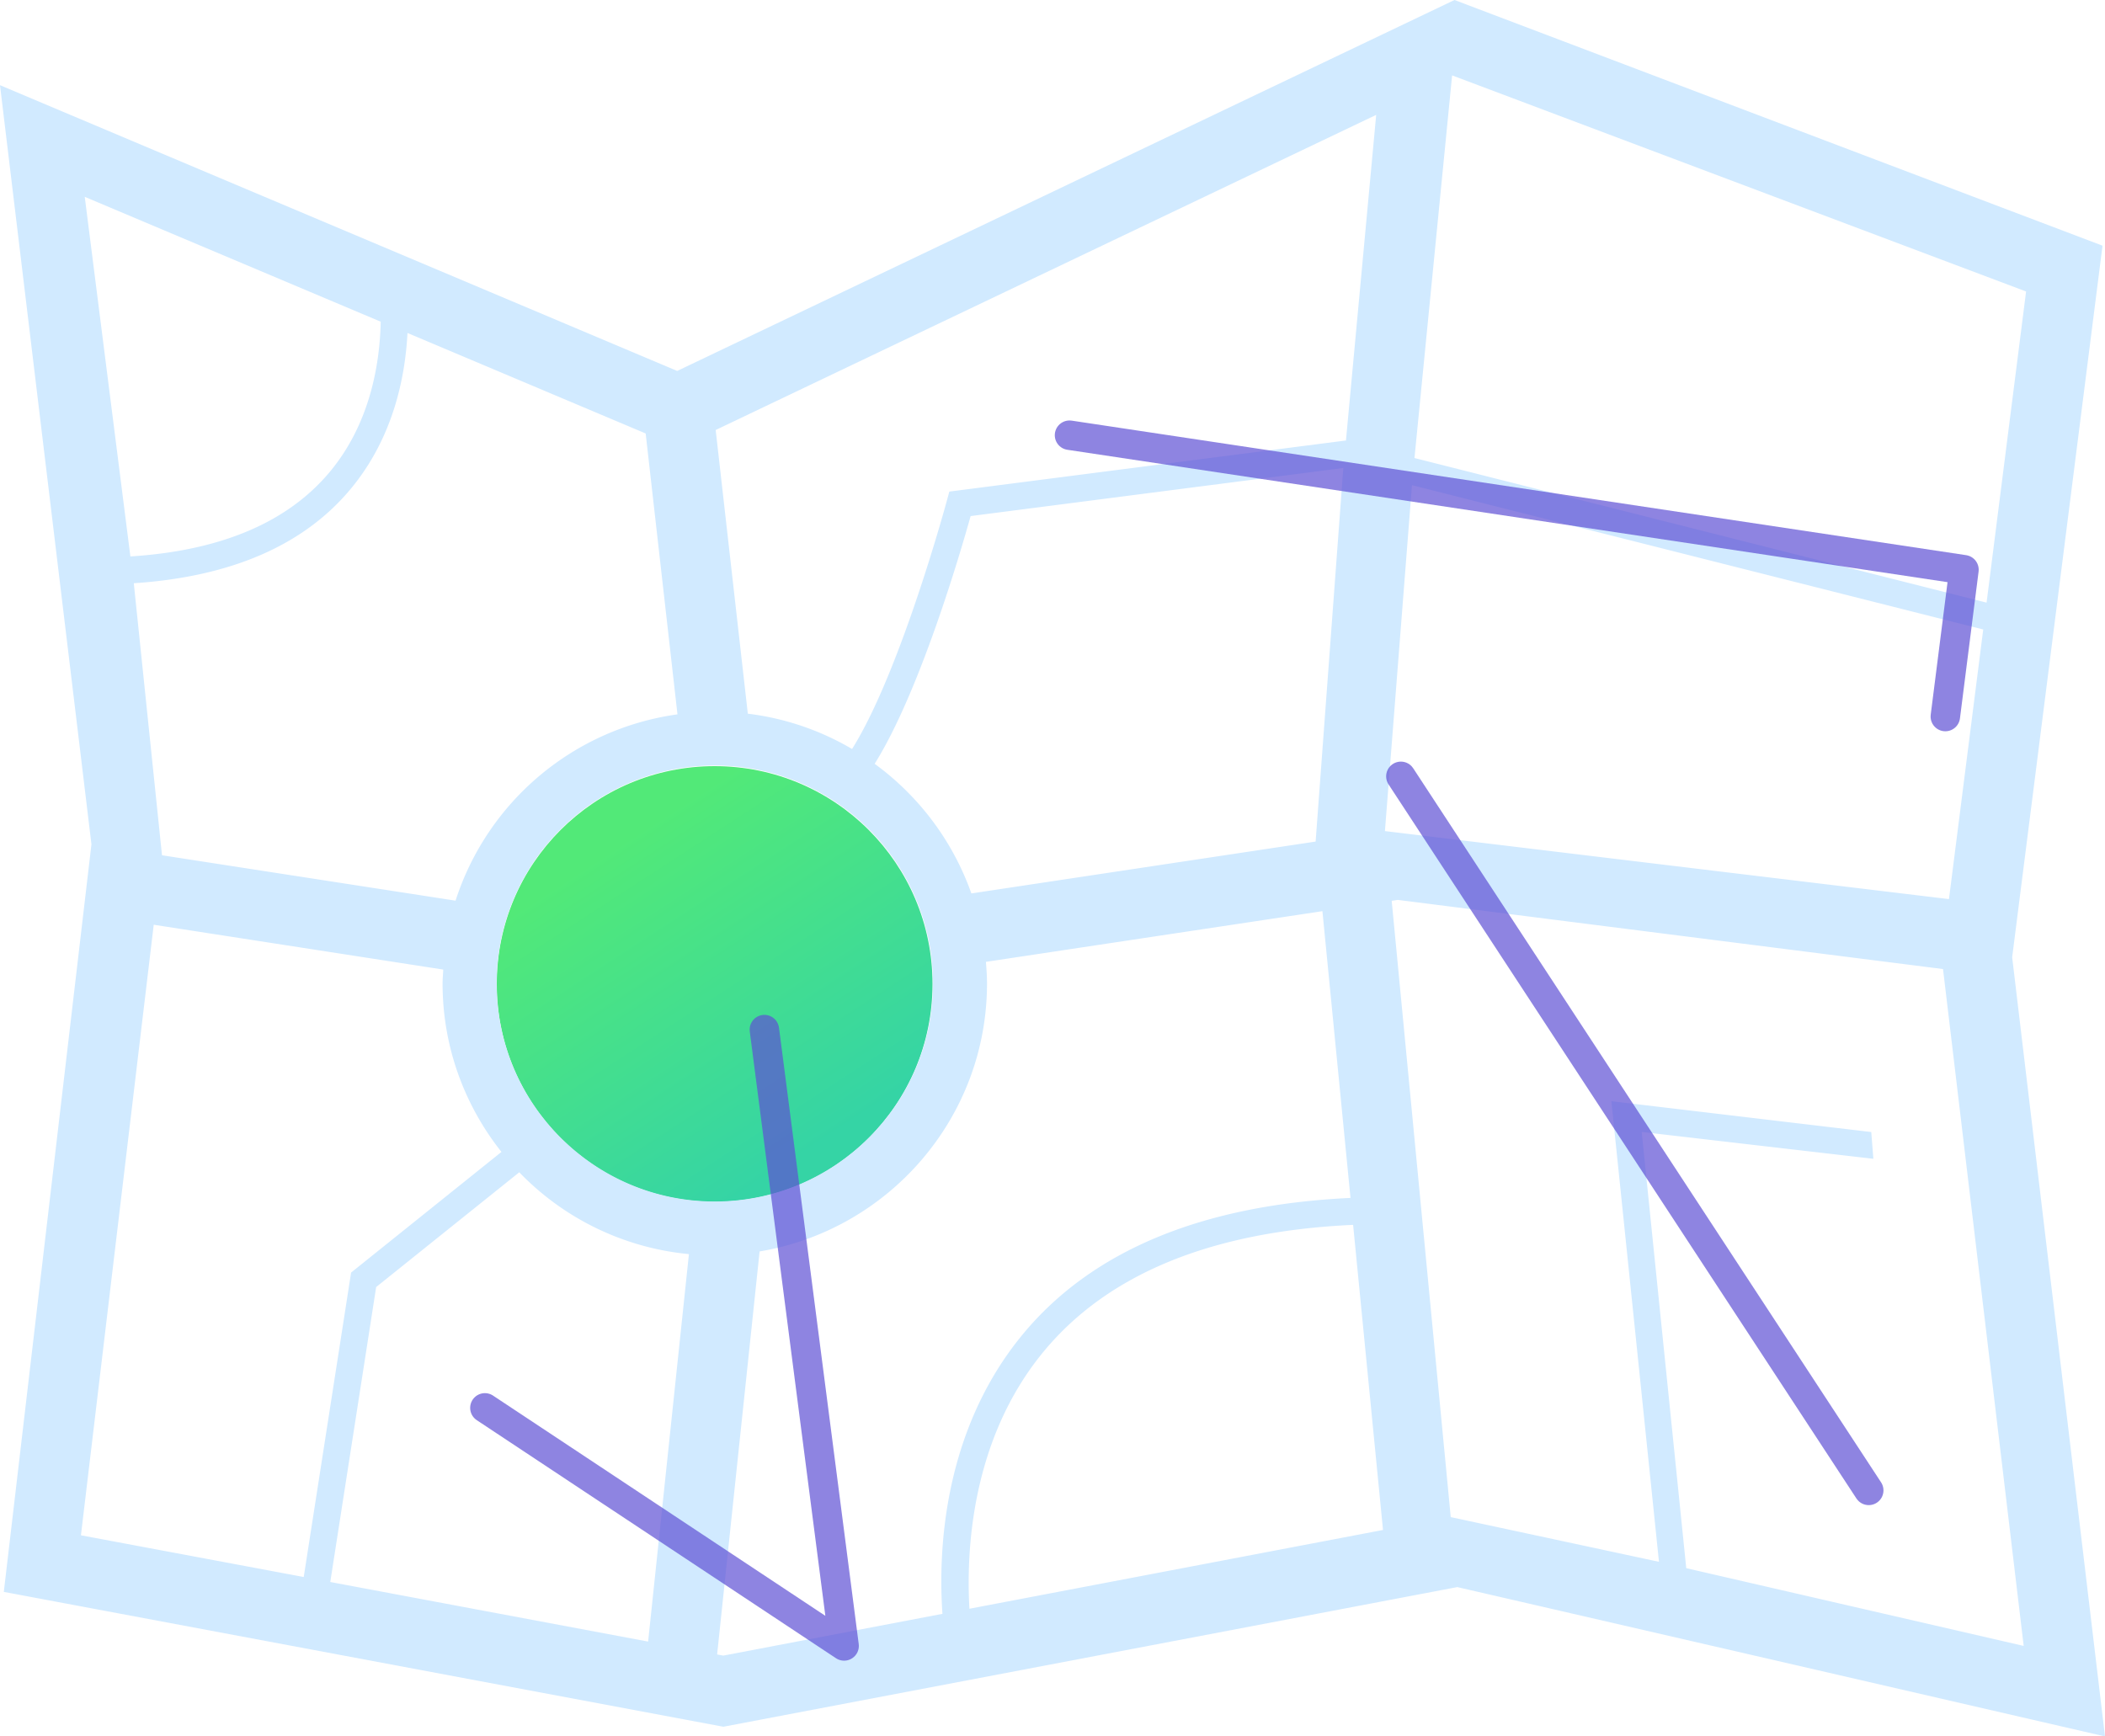
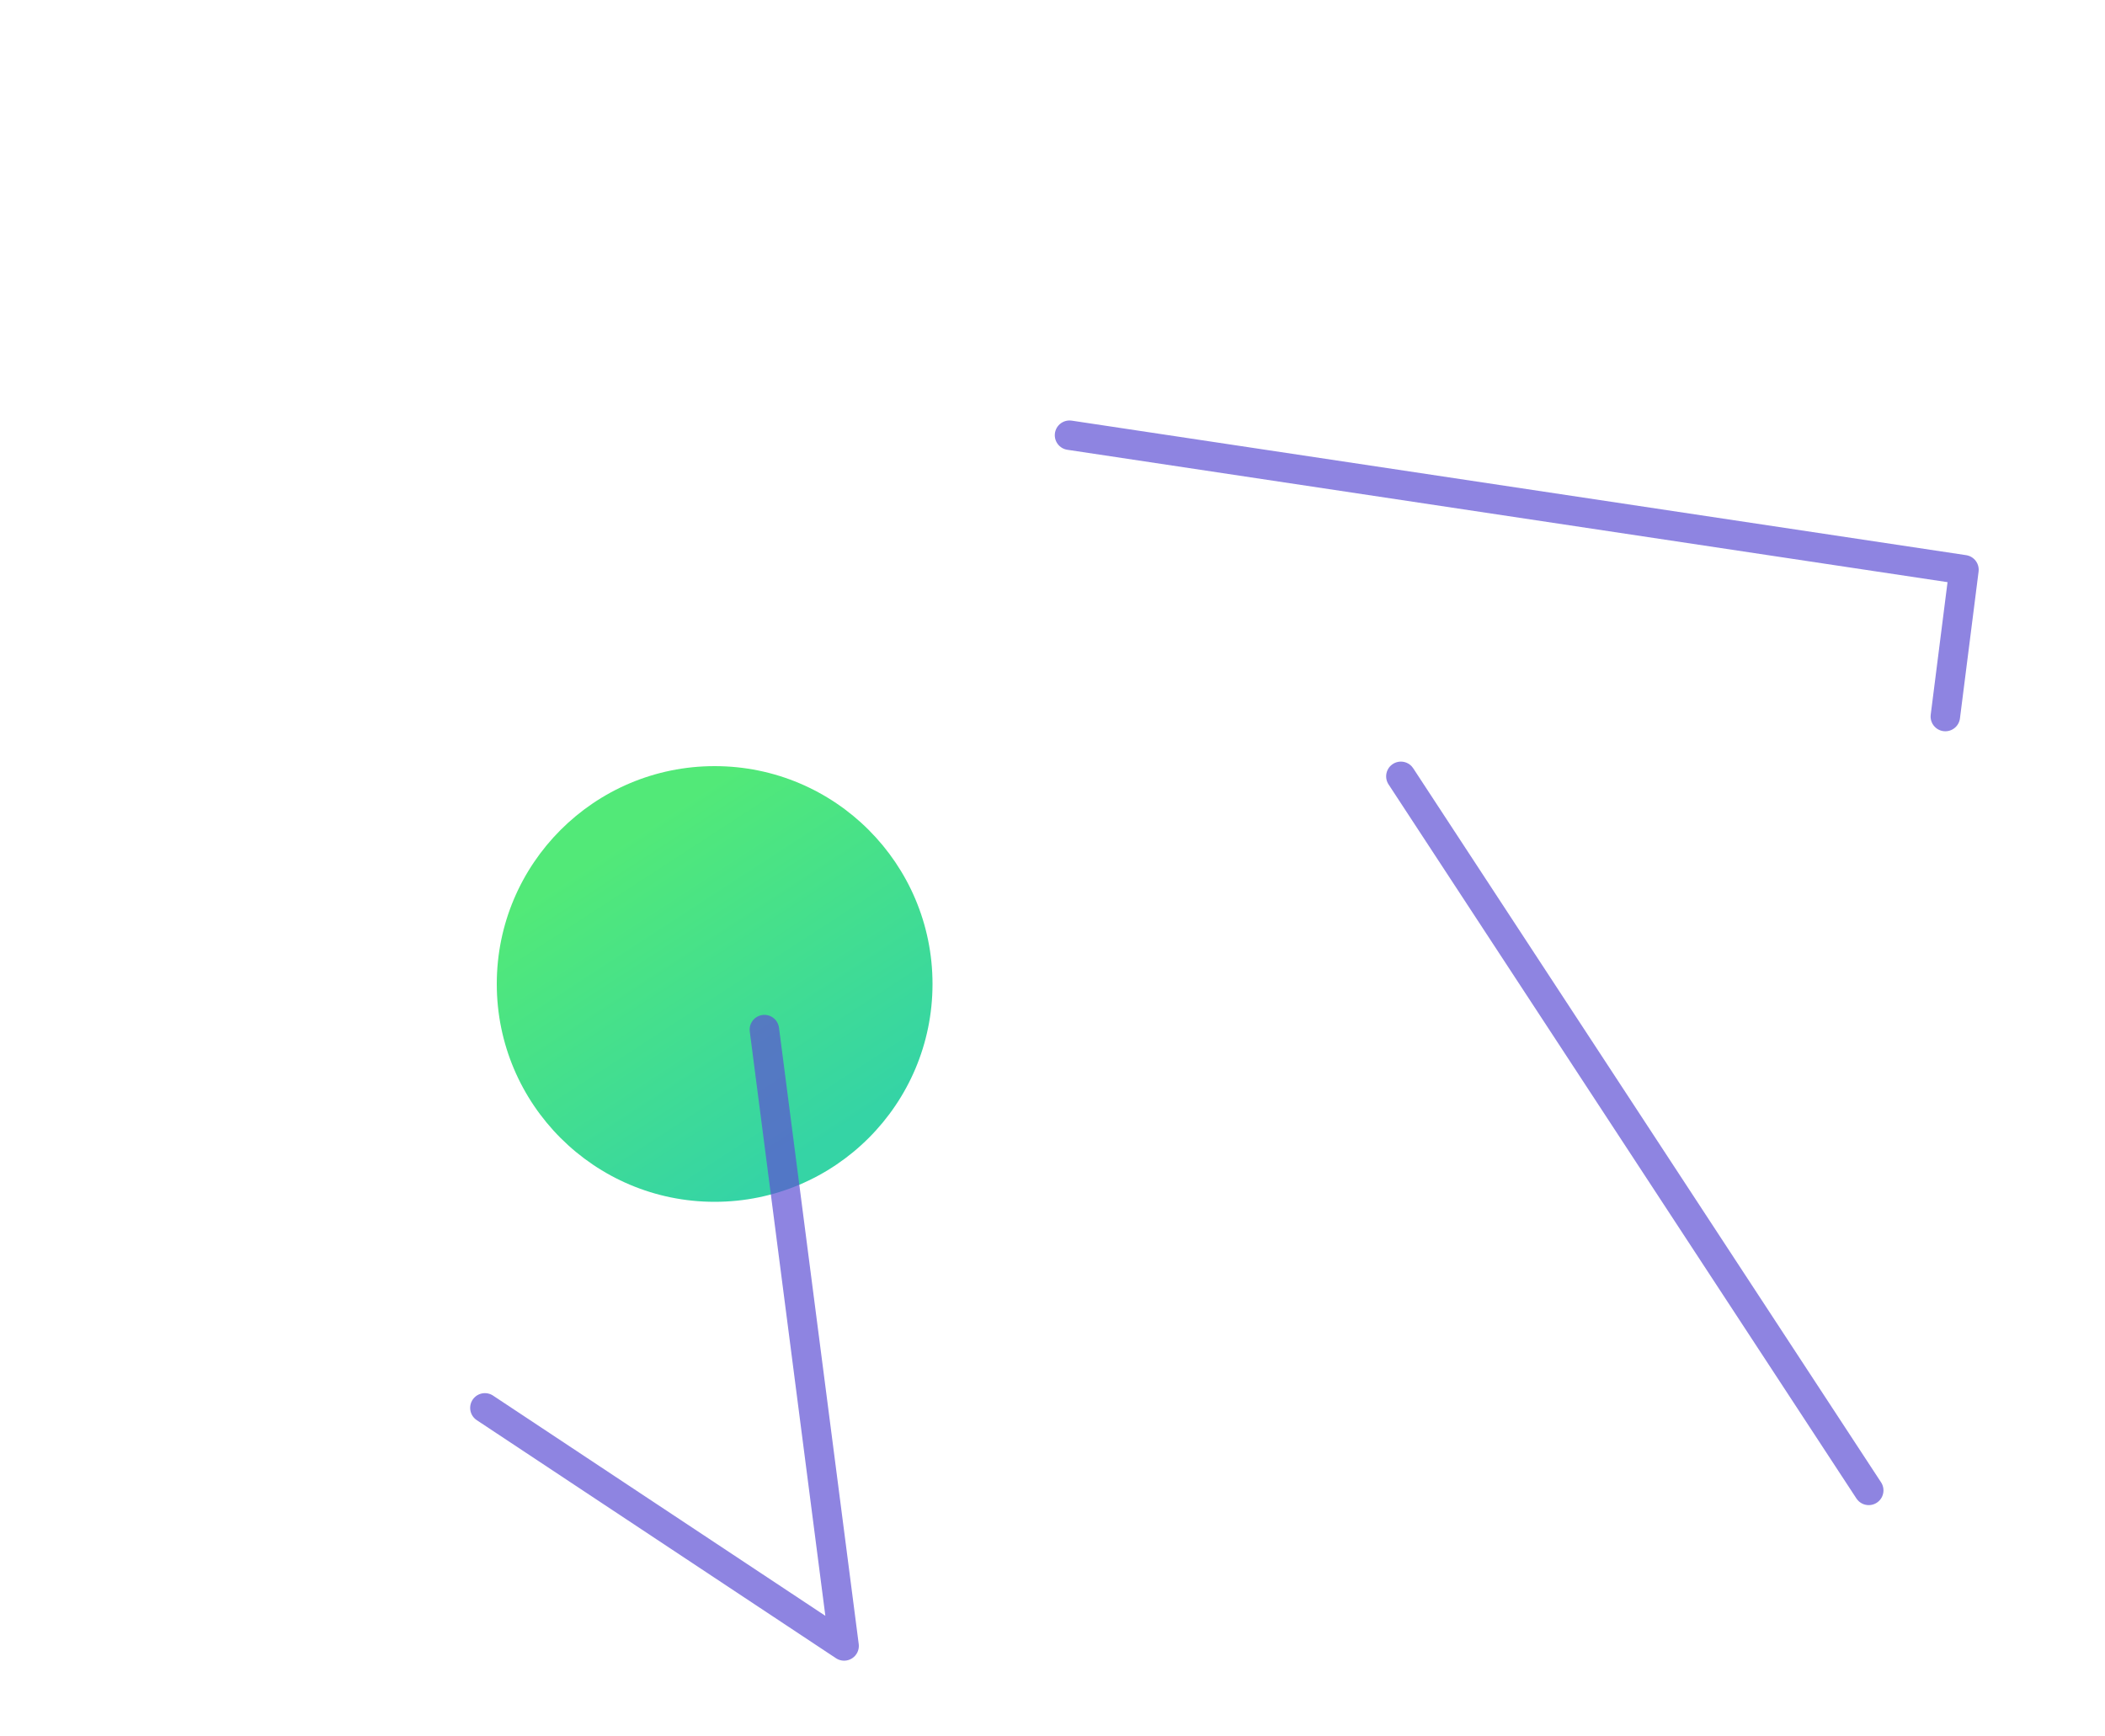
<svg xmlns="http://www.w3.org/2000/svg" viewBox="0 0 1000 825">
  <defs>
    <style>
.rtop_route1 {
  stroke-dasharray: 500;
  stroke-dashoffset: 2700;
  animation: rtop_line1_anim 12s linear 0s normal infinite;
}

@keyframes rtop_line1_anim {
  0%, 10% {
    opacity: 0;
    stroke-dashoffset: 2700;
  }
  14% {
    opacity: 1;
  }
  40% {
    stroke-dashoffset: 0;
    opacity: 1;
  }
  42% {
    stroke-dashoffset: 0;
    opacity: 0;
  }              
  100% {
    stroke-dashoffset: 0;
    opacity: 0;
  }
}

.rtop_route2 {
  stroke-dasharray: 3570;
  stroke-dashoffset: 3570;
  animation: rtop_line2_anim 12s linear normal infinite;
}

@keyframes rtop_line2_anim {
  0%, 35% {
    stroke-dashoffset: 3570;
    opacity: 0;
  }
  40% {
    stroke-dashoffset: 3570;
    opacity: 1;              
  }
  90% {
    stroke-dashoffset: 0;
    opacity: 1;
  }
  91%, 100% {
    stroke-dashoffset: 0;
    opacity: 0;
  }
}

[class*='rtop_pin_'] {
  opacity: 0;
  animation: rtop_pin_opac 12s linear normal infinite;
}

.rtop_pin_2 { animation-delay: .2s}
.rtop_pin_3 { animation-delay: .4s}
.rtop_pin_4 { animation-delay: .6s}
.rtop_pin_5 { animation-delay: .8s}
.rtop_pin_6 { animation-delay: 1s}
.rtop_pin_7 { animation-delay: 1.2s}
.rtop_pin_8 { animation-delay: 1.4s}

@keyframes rtop_pin_opac {
  0%, 90% {
    opacity: 0;
  }
  5%, 85% {
    opacity: 1;
  }
}

[class*='rtop_pin_'] .p-num {
  opacity: 0;
  animation: rtop_pin_num 12s linear normal infinite;
}

@keyframes rtop_pin_num {
  0%, 40%, 98% {
    opacity: 0;
  }
  42%, 95% {
    opacity: 1;
  }
}
</style>
    <linearGradient x1="71.67%" y1="88.64%" x2="26.22%" y2="18.74%" id="a">
      <stop stop-color="#35D4A5" offset="0%" />
      <stop stop-color="#52E978" offset="100%" />
    </linearGradient>
    <linearGradient x1="50%" y1="100%" x2="50%" y2="50%" id="b">
      <stop stop-color="#35D4A5" offset="0%" />
      <stop stop-color="#52E978" offset="100%" />
    </linearGradient>
    <linearGradient x1="50%" y1="67.98%" x2="50%" y2="106.05%" id="c">
      <stop stop-color="#596AC4" offset="0%" />
      <stop stop-color="#596AC4" offset="100%" />
    </linearGradient>
  </defs>
  <g fill="none" fill-rule="evenodd">
    <g fill-rule="nonzero">
      <path d="M339.5 364c57.16 0 103.5 46.34 103.5 103.5 0 57.14-46.34 103.5-103.5 103.5S236 524.64 236 467.5c0-57.16 46.34-103.5 103.5-103.5z" fill="url(#a)" />
-       <path d="M955.9 454.82l42.92-338.09L690.98 0 321.72 176.24 0 40.47l43.44 360.68L1.81 756.33l341.83 64.07 348.66-66.35L1000 825l-44.1-370.18zm-266.06-419l272.67 102.67-18.77 147.83-271.78-68.7 17.88-181.8zm-36.07 18.76L639.4 209.37l-.24-.06-188.17 24.25-1.13 4.15c-.24.9-22.07 81.5-45.08 118.15a128.06 128.06 0 0 0-49.52-16.78L339.99 204.3 653.77 54.58zM625 399.84l-163.54 24.64a129.85 129.85 0 0 0-45.95-61.58c21.4-34.15 40.73-100.26 45.6-117.71l177.04-22.84L625 399.84zm-318.27-193.9l15.11 133.46a129.52 129.52 0 0 0-105.43 88.52L76.96 406.35 63.56 277.1c46.23-3.05 80.9-18.09 103.12-44.9 20.03-24.15 25.8-52.7 26.9-74l113.15 47.75zM40.26 93.52l140.6 59.32c-.4 19.6-4.84 48.02-24.04 71.18-20.04 24.14-51.9 37.64-94.88 40.35L40.26 93.51zm-1.81 635.92l34.58-290.08 137.54 21.3c-.1 2.2-.32 4.38-.32 6.63 0 30.2 10.5 57.97 27.97 80.01l-71.43 57.32-22.5 144.64-105.84-19.82zm269.45 50.5l-151-28.31 21.8-140.14 67.98-54.52a128.92 128.92 0 0 0 80.6 38.88L307.9 779.92zm-71.98-312.65c0-57.14 46.5-103.6 103.64-103.6 57.17 0 103.67 46.47 103.67 103.6 0 57.1-46.5 103.56-103.67 103.56-57.15.01-103.64-46.46-103.64-103.56zM343.6 786.6l-2.92-.55 20.18-191.48c61.18-10.2 108.03-63.33 108.03-127.33 0-3.47-.25-6.85-.52-10.25l159.86-24.08 13.34 136.24c-70.13 3.3-122.55 24.83-155.55 64.63-38.47 46.44-40.3 104.35-38.3 132.98L343.6 786.6zm116.93-22.26c-1.55-27.17.7-80.5 35.4-122.36 30.68-37.02 80.2-57 146.88-60.03l14.2 144.96-196.48 37.43zm210.24-533.83l271.38 68.57-16.28 128.1-267.95-32.32 12.85-164.35zm218.2 307.34L765.5 523.19l22.61 218.85-98.92-21.24L661.14 428l2.88-.45 259.03 32.86L961.37 782l-160.3-36.94-21.16-207.25 110.05 12.76-1-12.72z" fill="#D1EAFF" />
    </g>
    <path class="rtop_route1" stroke="#5F50D5" stroke-width="14" opacity=".7" stroke-linecap="round" stroke-linejoin="round" d="M159.5 416.5L143 611l258 171.01-78-603.08 610 91.76-18.5 145.81L927 768 665.5 368.85" />
    <path class="rtop_route2" d="M159 435.79l64.57 9.72c-3.09 41.42 6.64 74.1 29.2 98.06-19.88 18.76-46.35 40.82-79.43 66.2L146.87 776l197.47 36.89L405 800.1l-3.5-17.67-77.34 5.18 20.18-201.23c73.75-16.41 110.62-56.04 110.62-118.88 0-62.84-38.28-101.83-114.83-116.98l-15.97-151L688.5 24.54l285.3 106.83L952.36 295 936 444.5l37.8 351.44-296.94-67.1L648 412l2-51" stroke="#1C86DF" stroke-width="14" stroke-linecap="round" stroke-linejoin="round" />
    <g class="rtop_pin_8" fill-rule="nonzero">
      <path d="M75.8 18.48c16.36 19.28 14.1 43.3-2.25 67.9-10.9 16.4-20.01 25.28-27.35 26.62C21.88 92.84 8.6 74.2 6.38 57.1c-3.33-25.68 16-44.78 26.24-48.66 10.23-3.88 34.92.29 43.19 10.04z" fill="url(#b)" transform="translate(619 243)" />
      <path d="M664.38 355.99l-19.96-27.86a52.72 52.72 0 0 1 0-67.28A39.42 39.42 0 0 1 668 247.4a38.13 38.13 0 0 0-34.87 13.45 52.72 52.72 0 0 0 0 67.28l23.05 26.49c5.27 1 8 1.46 8.2 1.37z" fill="#FFF" opacity=".28" />
      <path d="M664.5 366a3.79 3.79 0 0 1-2.84-1.3l-29.53-33.77a56.8 56.8 0 0 1 0-72.65A42.76 42.76 0 0 1 664.5 243a42.76 42.76 0 0 1 32.37 15.28 56.8 56.8 0 0 1 0 72.65l-29.53 33.77a3.8 3.8 0 0 1-2.84 1.3zm0-115.31a35.3 35.3 0 0 0-26.68 12.7 48.82 48.82 0 0 0 0 62.44l26.68 30.53 26.68-30.53a48.82 48.82 0 0 0 0-62.45 35.3 35.3 0 0 0-26.68-12.7z" fill="#35D4A5" />
      <path class="p-num" d="M653.17 281.95c0-1.95.53-3.8 1.6-5.52a11.28 11.28 0 0 1 4.68-4.15 15.9 15.9 0 0 1 7.22-1.55c2.33 0 4.37.3 6.13.9 1.75.61 3.22 1.45 4.39 2.51a10.25 10.25 0 0 1 3.46 7.87c0 1.91-.5 3.62-1.48 5.12a10.77 10.77 0 0 1-4.41 3.7c1.66.64 3.04 1.49 4.13 2.53a10.33 10.33 0 0 1 2.47 3.63c.56 1.38.84 2.9.84 4.59 0 2.46-.6 4.69-1.79 6.7-1.19 2-2.94 3.56-5.24 4.7a18.27 18.27 0 0 1-8.15 1.7 18.7 18.7 0 0 1-8.32-1.7 12.02 12.02 0 0 1-5.21-4.68 12.85 12.85 0 0 1-1.76-6.66c0-5.26 2.48-8.86 7.44-10.81-4-1.88-6-4.84-6-8.88zm21 19.4c0-1.53-.31-2.86-.94-4a6.4 6.4 0 0 0-2.63-2.6c-1.13-.6-2.4-.9-3.81-.9-2 0-3.66.66-5.01 1.99-1.35 1.32-2.02 3.18-2.02 5.56 0 1.53.32 2.87.95 4.03a6.82 6.82 0 0 0 2.6 2.7c1.09.63 2.3.95 3.66.95 1.36 0 2.6-.32 3.69-.97a6.8 6.8 0 0 0 2.57-2.72c.63-1.18.94-2.52.94-4.05zm-7.32-25.03c-1.84 0-3.32.58-4.44 1.72a6.02 6.02 0 0 0-1.68 4.4 5.5 5.5 0 0 0 1.72 4.15 6.17 6.17 0 0 0 4.46 1.66c.91 0 1.75-.15 2.5-.44a5.36 5.36 0 0 0 3.18-3.06c.3-.72.44-1.5.44-2.36 0-1.15-.26-2.19-.78-3.1a5.61 5.61 0 0 0-2.18-2.17 6.46 6.46 0 0 0-3.22-.8z" fill="#FFF" />
    </g>
    <g class="rtop_pin_7" fill-rule="nonzero">
      <path d="M75.8 18.48c16.36 19.28 14.1 43.3-2.25 67.9-10.9 16.4-20.01 25.28-27.35 26.62C21.88 92.84 8.6 74.2 6.38 57.1c-3.33-25.68 16-44.78 26.24-48.66 10.23-3.88 34.92.29 43.19 10.04z" fill="url(#b)" transform="translate(878 634)" />
      <path d="M923.38 746.99l-19.96-27.86a52.72 52.72 0 0 1 0-67.28A39.42 39.42 0 0 1 927 638.4a38.13 38.13 0 0 0-34.87 13.45 52.72 52.72 0 0 0 0 67.28l23.05 26.49c5.27 1 8 1.46 8.2 1.37z" fill="#FFF" opacity=".28" />
      <path d="M923.5 757a3.79 3.79 0 0 1-2.84-1.3l-29.53-33.77a56.8 56.8 0 0 1 0-72.65A42.76 42.76 0 0 1 923.5 634a42.76 42.76 0 0 1 32.37 15.28 56.8 56.8 0 0 1 0 72.65l-29.53 33.77a3.8 3.8 0 0 1-2.84 1.3zm0-115.31a35.3 35.3 0 0 0-26.68 12.7 48.82 48.82 0 0 0 0 62.44l26.68 30.53 26.68-30.53a48.82 48.82 0 0 0 0-62.45 35.3 35.3 0 0 0-26.68-12.7z" fill="#35D4A5" />
      <path class="p-num" d="M917.5 662.46H937c1.88 0 3.23.3 4.07.88.84.59 1.26 1.55 1.26 2.9 0 .82-.5 1.9-1.48 3.25s-2.1 2.84-3.37 4.47a47.94 47.94 0 0 0-3.9 6.08 49.62 49.62 0 0 0-4.67 12.71c-.2 1.02-.4 2.34-.64 3.96a69.71 69.71 0 0 1-.62 3.72c-.4 2-.99 3.37-1.74 4.15a4 4 0 0 1-3 1.15c-1.2 0-2.15-.41-2.87-1.24-.73-.83-1.09-2.06-1.09-3.68 0-1.25.27-2.95.8-5.1a60.74 60.74 0 0 1 2.57-7.72 74.89 74.89 0 0 1 10.84-18.64H917.5c-1.64 0-2.87-.3-3.68-.9-.8-.6-1.21-1.53-1.21-2.8 0-1.34.43-2.21 1.29-2.6.85-.4 2.06-.59 3.6-.59z" fill="#FFF" />
    </g>
    <g class="rtop_pin_6" fill-rule="nonzero">
      <path d="M75.8 18.48c16.36 19.28 14.1 43.3-2.25 67.9-10.9 16.4-20.01 25.28-27.35 26.62C21.88 92.84 8.6 74.2 6.38 57.1c-3.33-25.68 16-44.78 26.24-48.66 10.23-3.88 34.92.29 43.19 10.04z" fill="url(#b)" transform="translate(870 292)" />
      <path d="M915.38 404.99l-19.96-27.86a52.72 52.72 0 0 1 0-67.28A39.42 39.42 0 0 1 919 296.4a38.13 38.13 0 0 0-34.87 13.45 52.72 52.72 0 0 0 0 67.28l23.05 26.49c5.27 1 8 1.46 8.2 1.37z" fill="#FFF" opacity=".28" />
      <path d="M915.5 415a3.79 3.79 0 0 1-2.84-1.3l-29.53-33.77a56.8 56.8 0 0 1 0-72.65A42.76 42.76 0 0 1 915.5 292a42.76 42.76 0 0 1 32.37 15.28 56.8 56.8 0 0 1 0 72.65l-29.53 33.77a3.8 3.8 0 0 1-2.84 1.3zm0-115.31a35.3 35.3 0 0 0-26.68 12.7 48.82 48.82 0 0 0 0 62.44l26.68 30.53 26.68-30.53a48.82 48.82 0 0 0 0-62.45 35.3 35.3 0 0 0-26.68-12.7z" fill="#35D4A5" />
      <path class="p-num" d="M911.02 339.77a13.36 13.36 0 0 1 4.34-3.52 11.8 11.8 0 0 1 5.24-1.14 12.36 12.36 0 0 1 9.27 4 13.51 13.51 0 0 1 2.74 4.52c.65 1.74.97 3.56.97 5.45 0 2.76-.63 5.26-1.89 7.5-1.26 2.25-3.02 4-5.27 5.26a15.44 15.44 0 0 1-7.66 1.9c-3.28 0-6.12-.8-8.5-2.41-2.38-1.6-4.2-3.97-5.46-7.1-1.26-3.14-1.9-6.97-1.9-11.5 0-3.7.39-7 1.15-9.9a20.83 20.83 0 0 1 3.28-7.24 13.96 13.96 0 0 1 5.19-4.34 15.83 15.83 0 0 1 6.94-1.46c2.5 0 4.7.49 6.6 1.46 1.91.98 3.35 2.19 4.31 3.63a7.53 7.53 0 0 1 1.45 4.16c0 .8-.3 1.53-.9 2.19-.61.65-1.38.98-2.32.98-.82 0-1.58-.26-2.29-.78a4.49 4.49 0 0 1-1.55-2.15 6.14 6.14 0 0 0-2.14-2.83 5.61 5.61 0 0 0-3.4-1.07 6.1 6.1 0 0 0-3.09.9 8.05 8.05 0 0 0-2.59 2.41c-1.42 2.07-2.26 5.77-2.52 11.08zm7.91 18.2a6 6 0 0 0 4.9-2.43c1.28-1.6 1.93-3.72 1.93-6.34 0-1.78-.3-3.3-.91-4.58a6.84 6.84 0 0 0-2.49-2.93 6.34 6.34 0 0 0-3.49-1.01c-1.2 0-2.36.32-3.47.96-1.1.65-1.99 1.58-2.66 2.8a8.74 8.74 0 0 0-1.01 4.3c0 2.63.68 4.83 2.05 6.58a6.28 6.28 0 0 0 5.15 2.64z" fill="#FFF" />
    </g>
    <g class="rtop_pin_5" fill-rule="nonzero">
-       <path d="M75.8 17.46c16.36 19.25 14.1 43.23-2.25 67.79C62.65 101.62 53.33 113.66 46 115 21.67 94.88 8.6 73.09 6.38 56c-3.33-25.62 16-44.7 26.24-48.56 10.23-3.87 34.92.28 43.19 10.02z" fill="url(#c)" transform="translate(887 140)" />
      <path d="M933.3 252.99l-20.39-27.86a51.88 51.88 0 0 1 0-67.28A40.46 40.46 0 0 1 937 144.4a39.37 39.37 0 0 0-35.62 13.45 51.88 51.88 0 0 0 0 67.28l23.55 26.49c5.39 1 8.17 1.46 8.37 1.37z" fill="#FFF" opacity=".28" />
      <path d="M933 263c-1.1 0-2.15-.47-2.87-1.3l-29.85-33.77a56.33 56.33 0 0 1 0-72.65A43.42 43.42 0 0 1 933 140c12.6.1 24.55 5.68 32.72 15.28a56.33 56.33 0 0 1 0 72.65l-29.85 33.77A3.85 3.85 0 0 1 933 263zm0-115.31a35.85 35.85 0 0 0-26.98 12.7 48.42 48.42 0 0 0 0 62.44L933 253.36l26.98-30.53a48.42 48.42 0 0 0 0-62.45 35.85 35.85 0 0 0-26.98-12.7z" fill="#5F50D5" />
      <path class="p-num" d="M942.93 174.29H929l-1.67 9.49c2.77-1.49 5.33-2.23 7.68-2.23 1.87 0 3.62.35 5.25 1.06a13.53 13.53 0 0 1 7.2 7.32c.7 1.7 1.05 3.53 1.05 5.48 0 2.83-.63 5.41-1.9 7.73a14.06 14.06 0 0 1-5.5 5.54 16.39 16.39 0 0 1-8.27 2.05c-3.5 0-6.33-.64-8.51-1.93-2.18-1.29-3.72-2.77-4.63-4.44a9.47 9.47 0 0 1-1.36-4.38c0-.76.31-1.48.95-2.17a3.12 3.12 0 0 1 2.39-1.02c1.64 0 2.86.94 3.66 2.84a9.9 9.9 0 0 0 3.16 4.06 7.39 7.39 0 0 0 4.46 1.45c1.5 0 2.82-.4 3.95-1.18a7.6 7.6 0 0 0 2.62-3.22c.62-1.37.93-2.92.93-4.66 0-1.87-.34-3.47-1-4.8a6.92 6.92 0 0 0-2.67-2.97 7.2 7.2 0 0 0-3.72-.99c-1.68 0-2.88.2-3.6.62a31.9 31.9 0 0 0-3.12 2.15c-1.36 1.03-2.48 1.54-3.36 1.54-.95 0-1.8-.35-2.54-1.04a3.16 3.16 0 0 1-1.12-2.36c0-.1.11-.76.32-1.99l2.47-14.03c.27-1.68.78-2.9 1.52-3.67.74-.76 1.95-1.14 3.63-1.14h15.47c3.05 0 4.57 1.16 4.57 3.49 0 1.01-.37 1.83-1.11 2.46-.74.62-1.84.94-3.28.94z" fill="#FFF" />
    </g>
    <g class="rtop_pin_4" fill-rule="nonzero">
      <path d="M75.8 17.46c16.36 19.25 14.1 43.23-2.25 67.79C62.65 101.62 53.33 113.66 46 115 21.67 94.88 8.6 73.09 6.38 56c-3.33-25.62 16-44.7 26.24-48.56 10.23-3.87 34.92.28 43.19 10.02z" fill="url(#c)" transform="translate(277 45)" />
      <path d="M323.3 157.99l-20.39-27.86a51.88 51.88 0 0 1 0-67.28A40.46 40.46 0 0 1 327 49.4a39.37 39.37 0 0 0-35.62 13.45 51.88 51.88 0 0 0 0 67.28l23.55 26.49c5.39 1 8.17 1.46 8.37 1.37z" fill="#FFF" opacity=".28" />
      <path d="M323 168c-1.1 0-2.15-.47-2.87-1.3l-29.85-33.77a56.33 56.33 0 0 1 0-72.65A43.42 43.42 0 0 1 323 45c12.6.1 24.55 5.68 32.72 15.28a56.33 56.33 0 0 1 0 72.65l-29.85 33.77A3.85 3.85 0 0 1 323 168zm0-115.31a35.85 35.85 0 0 0-26.98 12.7 48.42 48.42 0 0 0 0 62.44L323 158.36l26.98-30.53a48.42 48.42 0 0 0 0-62.45A35.85 35.85 0 0 0 323 52.68z" fill="#5F50D5" />
      <path class="p-num" d="M326.16 111.28v-5.45h-14.7c-1.86 0-3.26-.42-4.18-1.26a4.4 4.4 0 0 1-.57-5.76c.27-.42.55-.82.85-1.21l1.08-1.44 15.53-20.77a23.67 23.67 0 0 1 2.5-2.97 3.32 3.32 0 0 1 2.36-.93c2.97 0 4.45 1.7 4.45 5.1v22.68h1.26c1.5 0 2.71.2 3.62.61.9.41 1.36 1.31 1.36 2.7 0 1.13-.37 1.96-1.11 2.47-.74.52-1.86.78-3.34.78h-1.79v5.45c0 1.5-.33 2.62-1 3.35a3.42 3.42 0 0 1-2.66 1.1c-1.1 0-1.98-.37-2.65-1.13-.67-.75-1.01-1.86-1.01-3.32zm-12.6-12.01h12.6V82.25l-12.6 17.02z" fill="#FFF" />
    </g>
    <g class="rtop_pin_3" fill-rule="nonzero">
      <path d="M75.8 17.46c16.36 19.25 14.1 43.23-2.25 67.79C62.65 101.62 53.33 113.66 46 115 21.67 94.88 8.6 73.09 6.38 56c-3.33-25.62 16-44.7 26.24-48.56 10.23-3.87 34.92.28 43.19 10.02z" fill="url(#c)" transform="translate(355 653)" />
      <path d="M401.3 765.99l-20.39-27.86a51.88 51.88 0 0 1 0-67.28A40.46 40.46 0 0 1 405 657.4a39.37 39.37 0 0 0-35.62 13.45 51.88 51.88 0 0 0 0 67.28l23.55 26.49c5.39 1 8.17 1.46 8.37 1.37z" fill="#FFF" opacity=".28" />
      <path d="M401 776c-1.1 0-2.15-.47-2.87-1.3l-29.85-33.77a56.33 56.33 0 0 1 0-72.65A43.42 43.42 0 0 1 401 653c12.6.1 24.55 5.68 32.72 15.28a56.33 56.33 0 0 1 0 72.65l-29.85 33.77A3.85 3.85 0 0 1 401 776zm0-115.31a35.85 35.85 0 0 0-26.98 12.7 48.42 48.42 0 0 0 0 62.44L401 766.36l26.98-30.53a48.42 48.42 0 0 0 0-62.45 35.85 35.85 0 0 0-26.98-12.7z" fill="#5F50D5" />
      <path class="p-num" d="M399.59 697.07c1.8 0 3.34-.53 4.64-1.58 1.3-1.05 1.95-2.57 1.95-4.54a5.43 5.43 0 0 0-5.74-5.5 7.5 7.5 0 0 0-2.95.49c-.77.33-1.38.77-1.83 1.32a9.94 9.94 0 0 0-1.27 2.1c-.4.87-.77 1.68-1.1 2.44-.2.4-.55.73-1.06.97-.5.23-1.09.35-1.75.35-.78 0-1.5-.32-2.16-.95a3.37 3.37 0 0 1-.98-2.54c0-1.01.31-2.08.93-3.2a11.7 11.7 0 0 1 2.69-3.22 13.55 13.55 0 0 1 4.41-2.44c1.76-.62 3.72-.92 5.89-.92 1.9 0 3.62.25 5.18.77 1.57.52 2.92 1.27 4.08 2.24a9.68 9.68 0 0 1 3.48 7.56c0 1.96-.42 3.63-1.27 5.03a16.95 16.95 0 0 1-3.65 4.08c1.52.82 2.8 1.76 3.85 2.82a10.8 10.8 0 0 1 2.36 3.5c.53 1.28.8 2.66.8 4.14a12.94 12.94 0 0 1-4.23 9.6 15.02 15.02 0 0 1-4.93 3.04c-1.9.74-4.01 1.1-6.32 1.1-2.34 0-4.44-.42-6.3-1.26a14.5 14.5 0 0 1-7.3-7.06 8.49 8.49 0 0 1-.93-3.34 3.6 3.6 0 0 1 1.1-2.74 3.83 3.83 0 0 1 2.74-1.04c.55 0 1.07.16 1.58.49.51.32.84.7 1 1.15 1.01 2.72 2.1 4.74 3.27 6.05 1.16 1.32 2.8 1.98 4.9 1.98a7.38 7.38 0 0 0 6.29-3.54 7.52 7.52 0 0 0 1.1-4.08c0-2.28-.63-4.07-1.88-5.37-1.25-1.3-2.99-1.95-5.21-1.95-.4 0-1 .04-1.82.12-.82.07-1.35.11-1.58.11-1.08 0-1.9-.26-2.5-.8a2.89 2.89 0 0 1-.87-2.24c0-.94.35-1.7 1.05-2.27.7-.58 1.75-.87 3.14-.87h1.2z" fill="#FFF" />
    </g>
    <g class="rtop_pin_2" fill-rule="nonzero">
      <path d="M75.8 18.48c16.36 19.28 14.1 43.3-2.25 67.9-10.9 16.4-20.01 25.28-27.35 26.62C21.88 92.84 8.6 74.2 6.38 57.1c-3.33-25.68 16-44.78 26.24-48.66 10.23-3.88 34.92.29 43.19 10.04z" fill="url(#b)" transform="translate(94 488)" />
      <path d="M139.38 600.99l-19.96-27.86a52.72 52.72 0 0 1 0-67.28A39.42 39.42 0 0 1 143 492.4a38.13 38.13 0 0 0-34.87 13.45 52.72 52.72 0 0 0 0 67.28l23.05 26.49c5.27 1 8 1.46 8.2 1.37z" fill="#FFF" opacity=".28" />
      <path d="M139.5 611a3.79 3.79 0 0 1-2.84-1.3l-29.53-33.77a56.8 56.8 0 0 1 0-72.65A42.76 42.76 0 0 1 139.5 488a42.76 42.76 0 0 1 32.37 15.28 56.8 56.8 0 0 1 0 72.65l-29.53 33.77a3.8 3.8 0 0 1-2.84 1.3zm0-115.31a35.3 35.3 0 0 0-26.68 12.7 48.82 48.82 0 0 0 0 62.44l26.68 30.53 26.68-30.53a48.82 48.82 0 0 0 0-62.45 35.3 35.3 0 0 0-26.68-12.7z" fill="#35D4A5" />
      <path class="p-num" d="M137.54 552.09h15.3c1.52 0 2.68.3 3.48.93.8.63 1.2 1.48 1.2 2.55 0 .96-.32 1.77-.95 2.43-.63.67-1.6 1-2.89 1h-21.56c-1.46 0-2.6-.4-3.43-1.22a3.89 3.89 0 0 1-1.23-2.85c0-.7.27-1.64.8-2.8.52-1.16 1.1-2.08 1.72-2.74 2.6-2.7 4.94-5 7.03-6.93a46.18 46.18 0 0 1 4.49-3.8 25.86 25.86 0 0 0 4-3.4 13.57 13.57 0 0 0 2.43-3.52c.55-1.2.83-2.38.83-3.53a6.2 6.2 0 0 0-3.33-5.65 7.02 7.02 0 0 0-3.35-.83 6.85 6.85 0 0 0-6.03 3.37c-.2.3-.53 1.1-.98 2.4-.46 1.31-.98 2.32-1.56 3.02-.57.7-1.42 1.06-2.53 1.06a3.3 3.3 0 0 1-2.43-.97 3.56 3.56 0 0 1-.97-2.64c0-1.34.3-2.75.9-4.21.61-1.47 1.52-2.8 2.72-3.99 1.2-1.19 2.72-2.15 4.57-2.88 1.84-.74 4-1.1 6.49-1.1 2.99 0 5.54.47 7.64 1.4a11.5 11.5 0 0 1 3.6 2.58 11.92 11.92 0 0 1 3.29 8.26c0 2.43-.6 4.63-1.8 6.61a20.54 20.54 0 0 1-3.68 4.66 198.73 198.73 0 0 1-6.28 5.29c-2.94 2.4-4.96 4.26-6.05 5.6-.47.52-.95 1.15-1.44 1.9z" fill="#FFF" />
    </g>
    <g class="rtop_pin_1" fill-rule="nonzero">
      <path d="M75.8 17.46c16.36 19.25 14.1 43.23-2.25 67.79C62.65 101.62 53.33 113.66 46 115 21.67 94.88 8.6 73.09 6.38 56c-3.33-25.62 16-44.7 26.24-48.56 10.23-3.87 34.92.28 43.19 10.02z" fill="url(#c)" transform="translate(113 290)" />
-       <path d="M159.3 402.99l-20.39-27.86a51.88 51.88 0 0 1 0-67.28A40.46 40.46 0 0 1 163 294.4a39.37 39.37 0 0 0-35.62 13.45 51.88 51.88 0 0 0 0 67.28l23.55 26.49c5.39 1 8.17 1.46 8.37 1.37z" fill="#FFF" opacity=".28" />
+       <path d="M159.3 402.99l-20.39-27.86a51.88 51.88 0 0 1 0-67.28A40.46 40.46 0 0 1 163 294.4a39.37 39.37 0 0 0-35.62 13.45 51.88 51.88 0 0 0 0 67.28l23.55 26.49z" fill="#FFF" opacity=".28" />
      <path d="M159 413c-1.1 0-2.15-.47-2.87-1.3l-29.85-33.77a56.33 56.33 0 0 1 0-72.65A43.42 43.42 0 0 1 159 290c12.6.1 24.55 5.68 32.72 15.28a56.33 56.33 0 0 1 0 72.65l-29.85 33.77A3.85 3.85 0 0 1 159 413zm0-115.31a35.85 35.85 0 0 0-26.98 12.7 48.42 48.42 0 0 0 0 62.44L159 403.36l26.98-30.53a48.42 48.42 0 0 0 0-62.45 35.85 35.85 0 0 0-26.98-12.7z" fill="#5F50D5" />
      <path class="p-num" d="M158.09 355.99v-26.66c-4.96 3.8-8.3 5.7-10.02 5.7-.82 0-1.55-.32-2.19-.97a3.16 3.16 0 0 1-.95-2.27c0-1 .31-1.73.94-2.2.62-.47 1.73-1.07 3.31-1.82a24.7 24.7 0 0 0 5.67-3.51 23.99 23.99 0 0 0 3.76-4.13c1.1-1.53 1.81-2.46 2.14-2.82.33-.35.96-.52 1.88-.52a3 3 0 0 1 2.49 1.2c.62.8.94 1.9.94 3.3v33.55c0 3.93-1.34 5.9-4.02 5.9-1.19 0-2.15-.4-2.87-1.2-.72-.81-1.08-2-1.08-3.55z" fill="#FFF" />
    </g>
  </g>
</svg>